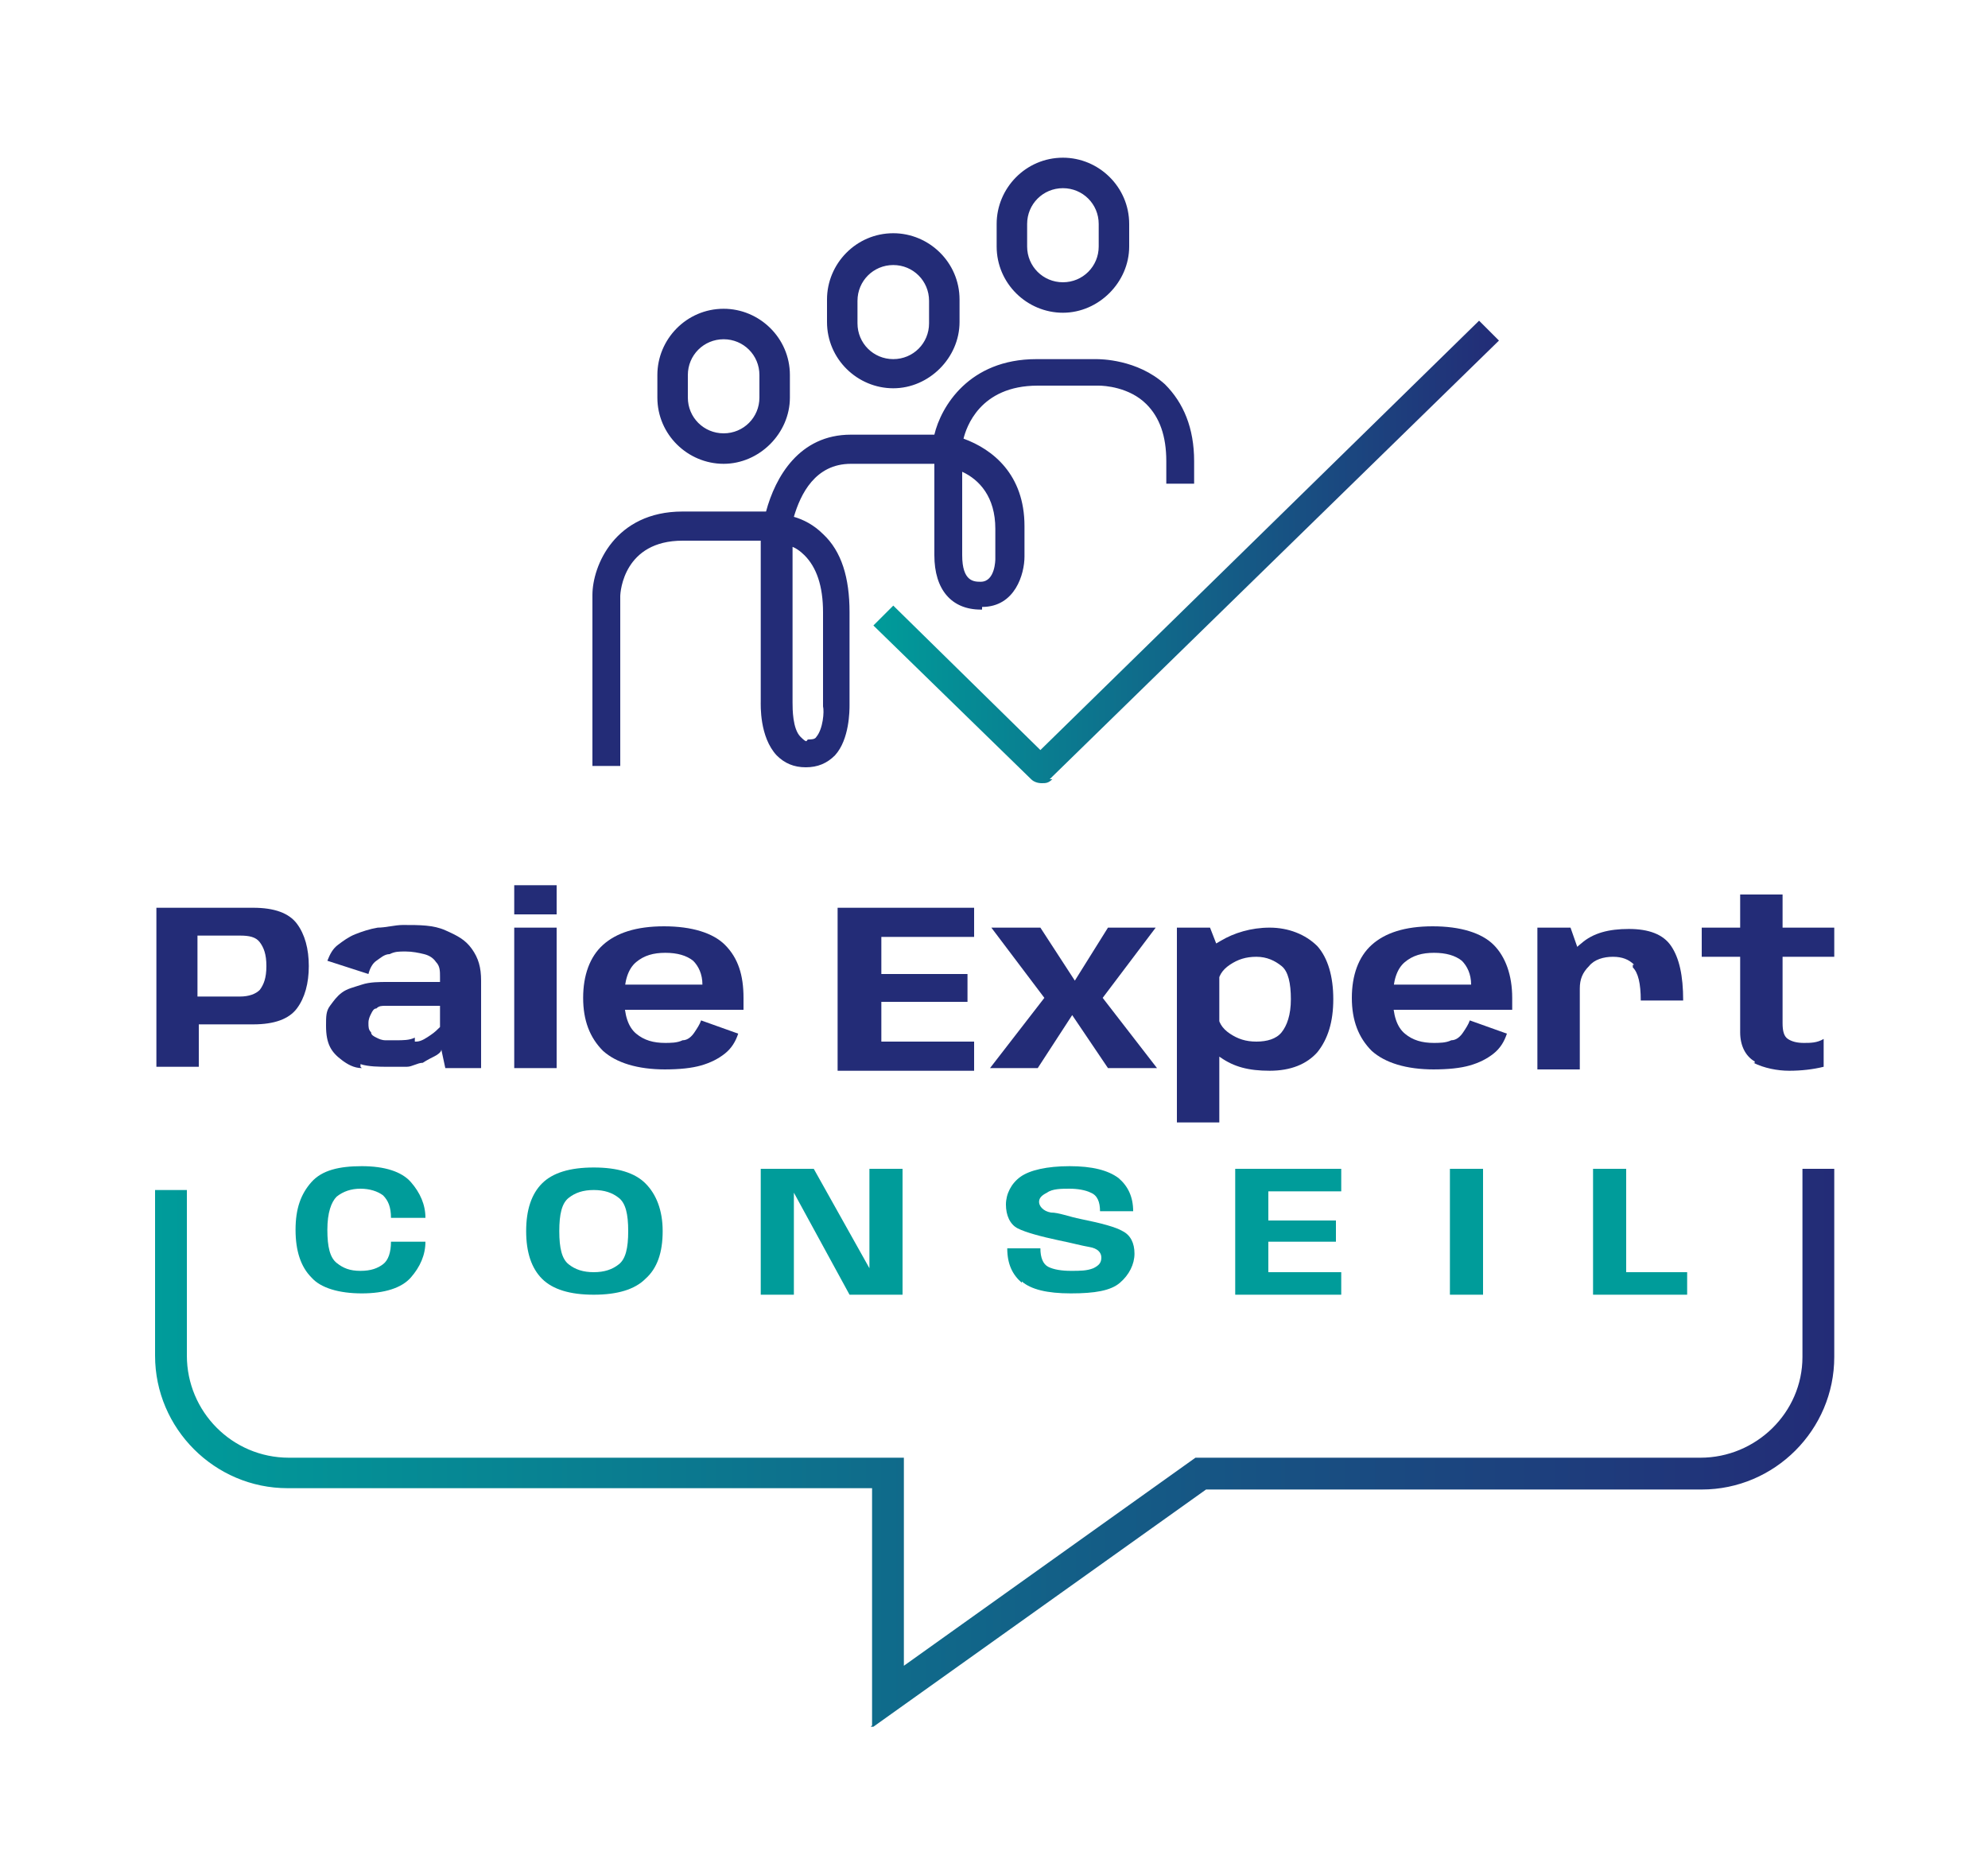
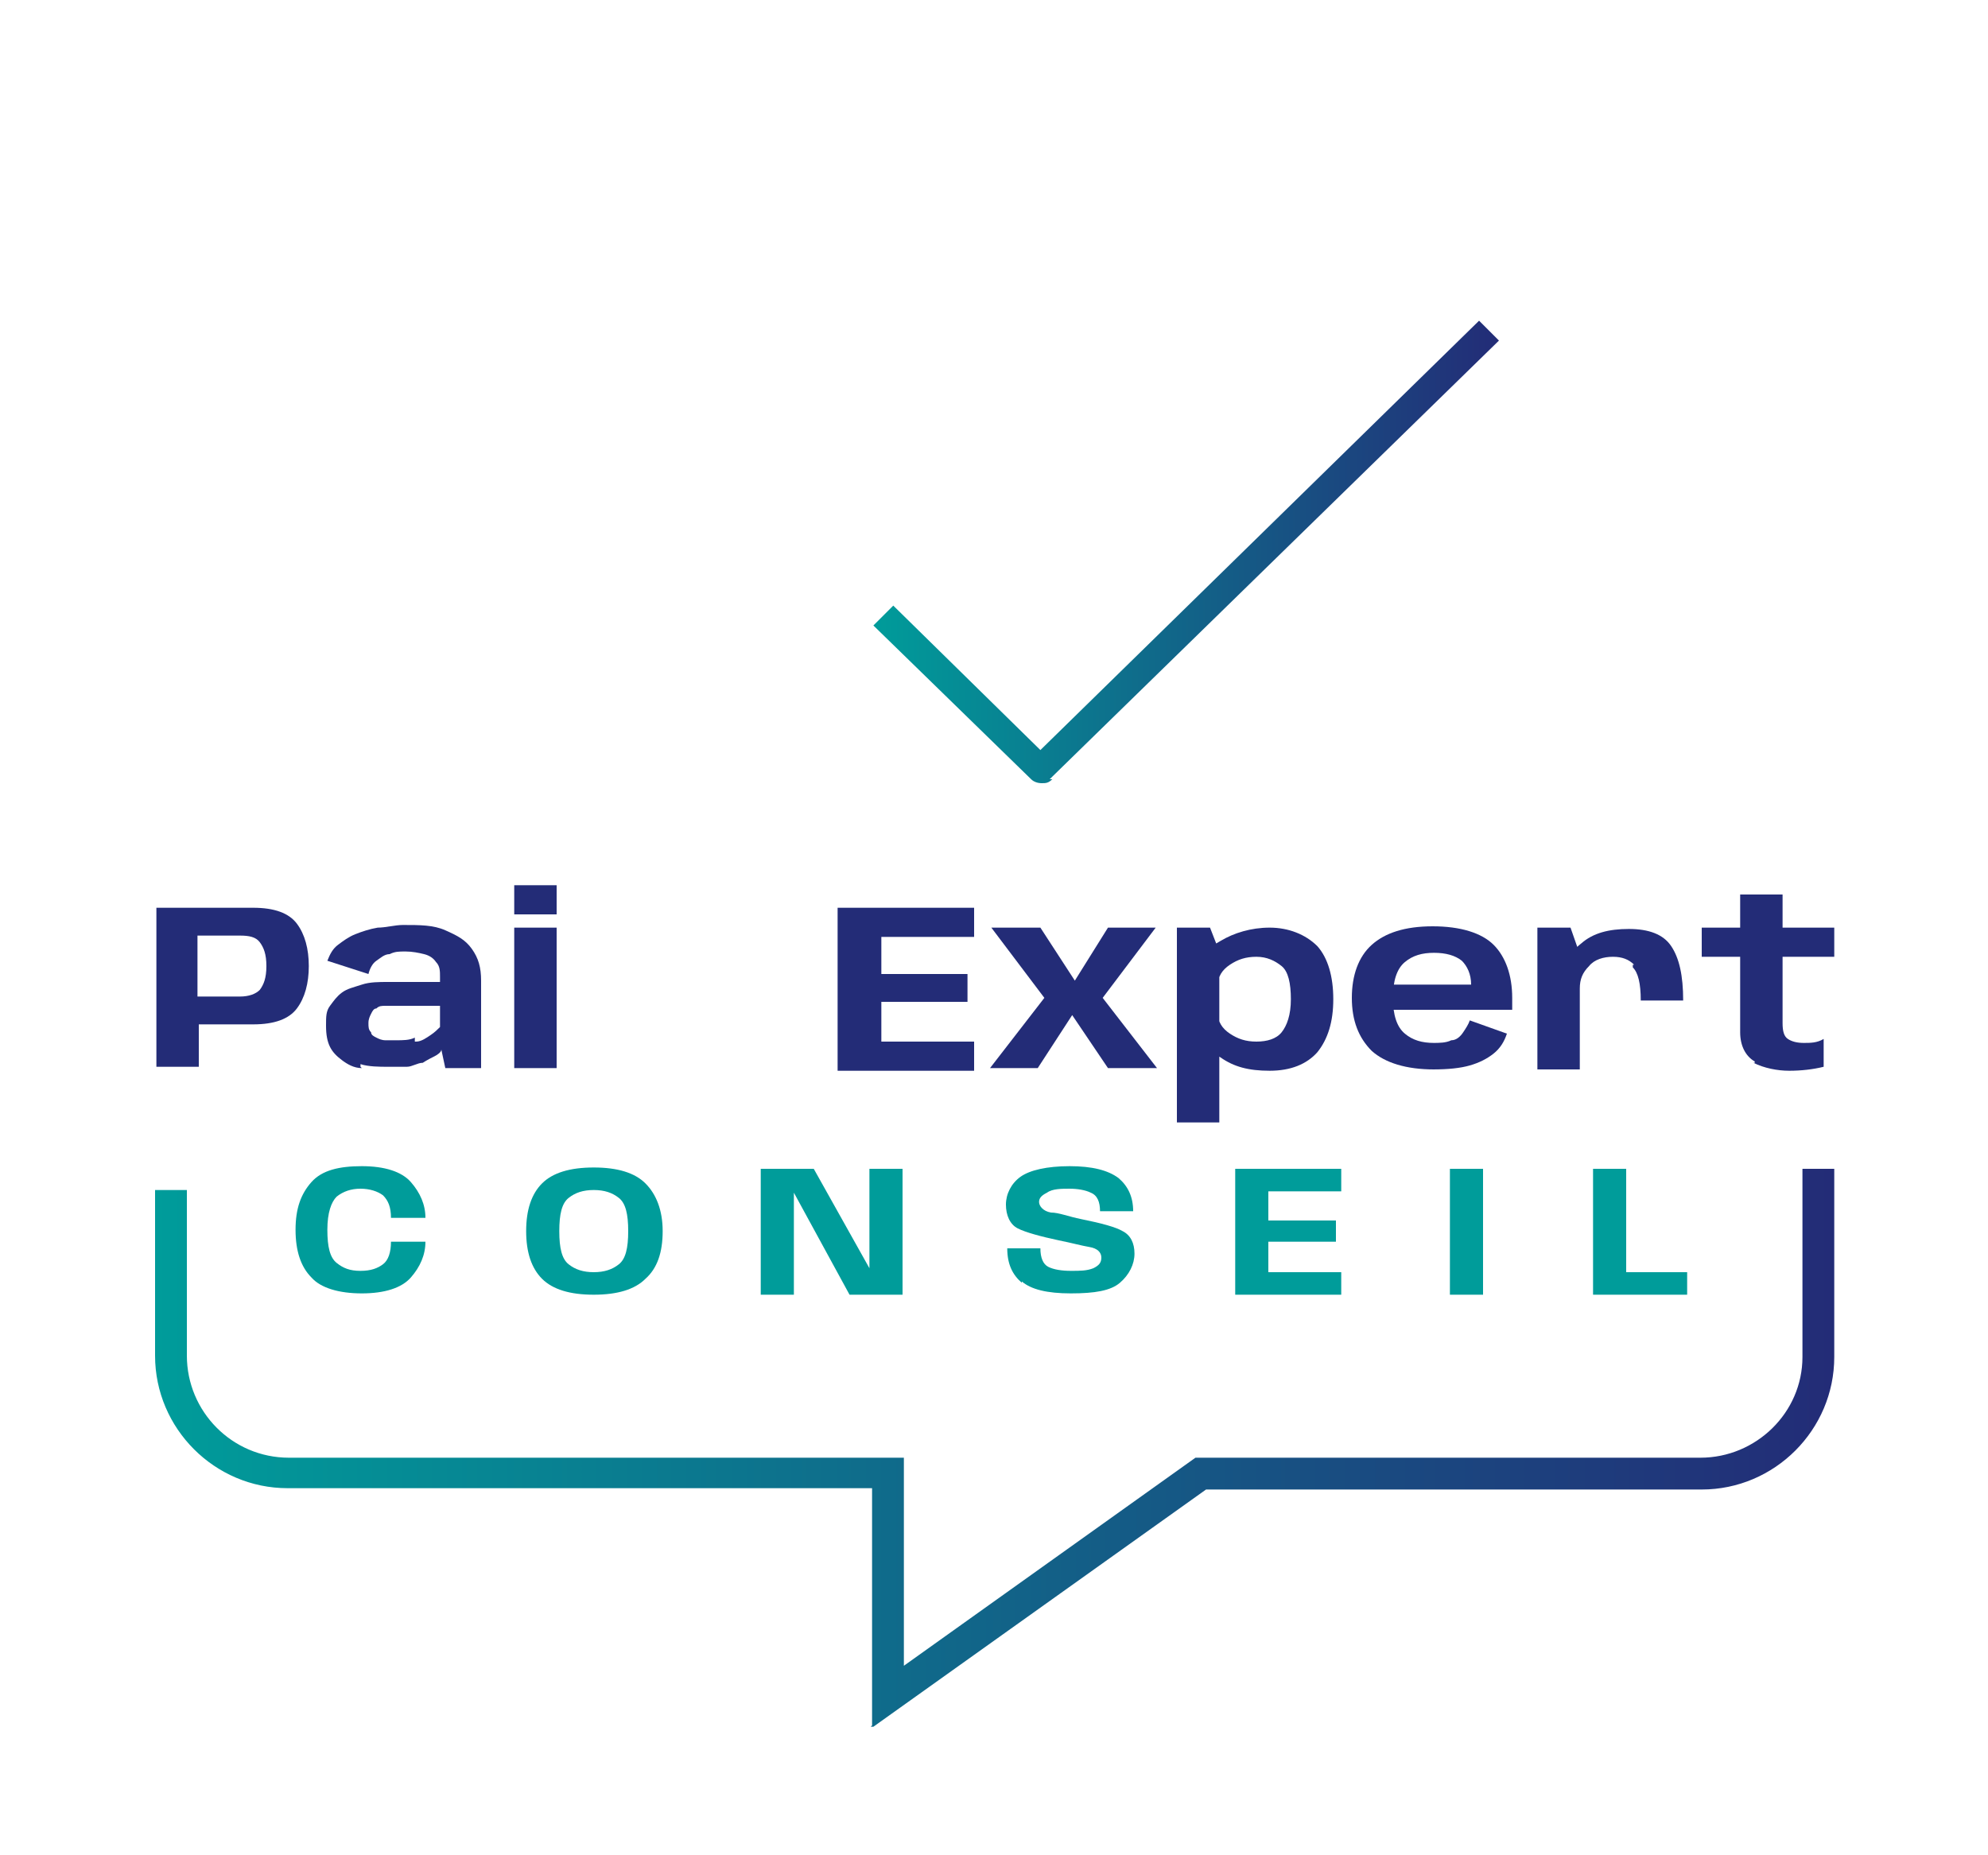
<svg xmlns="http://www.w3.org/2000/svg" id="Calque_1" version="1.1" viewBox="0 0 150 140">
  <defs>
    <style>
      .st0 {
        fill: #009c9a;
      }

      .st1 {
        fill: url(#Dégradé_sans_nom_2);
      }

      .st2 {
        fill: #232c77;
      }

      .st3 {
        fill: url(#Dégradé_sans_nom);
      }
    </style>
    <linearGradient id="Dégradé_sans_nom" data-name="Dégradé sans nom" x1="11.7" y1="32.6" x2="138.2" y2="32.6" gradientTransform="translate(0 141.9) scale(1 -1)" gradientUnits="userSpaceOnUse">
      <stop offset="0" stop-color="#009c9a" />
      <stop offset="1" stop-color="#232c77" />
    </linearGradient>
    <linearGradient id="Dégradé_sans_nom_2" data-name="Dégradé sans nom 2" x1="65.8" y1="100.3" x2="113.1" y2="100.3" gradientTransform="translate(0 141.9) scale(1 -1)" gradientUnits="userSpaceOnUse">
      <stop offset="0" stop-color="#009c9a" />
      <stop offset="1" stop-color="#232c77" />
    </linearGradient>
  </defs>
  <path class="st3" d="M65.8,130.2v-17.9H21.7c-5.5,0-10-4.5-10-10v-12.5h2.4v12.5c0,4.2,3.4,7.7,7.7,7.7h46.4v15.7l22-15.7h38.1c4.2,0,7.7-3.4,7.7-7.6v-14.2h2.4v14.2c0,5.5-4.5,10-10,10h-37.4l-25.1,17.9h-.2Z" />
  <g>
    <path class="st2" d="M11.7,68.5h7.4c1.6,0,2.7.4,3.3,1.2.6.8.9,1.9.9,3.2s-.3,2.4-.9,3.2c-.6.8-1.7,1.2-3.3,1.2h-4.1v3.2h-3.2v-12.2.2ZM18.1,75.2c.7,0,1.2-.2,1.5-.5.3-.4.5-.9.5-1.8s-.2-1.4-.5-1.8-.8-.5-1.5-.5h-3.2v4.6s3.2,0,3.2,0Z" />
    <path class="st2" d="M27.3,80.6c-.6,0-1.1-.3-1.5-.6-.4-.3-.7-.6-.9-1s-.3-.9-.3-1.6,0-1.1.3-1.5.5-.7.9-1,.9-.4,1.5-.6,1.3-.2,2-.2h3.9v-.4c0-.4,0-.8-.3-1.1-.2-.3-.5-.5-.9-.6s-.9-.2-1.4-.2-.8,0-1.2.2c-.4,0-.7.3-1,.5s-.5.6-.6,1l-3.1-1c.2-.5.4-.9.8-1.2.4-.3.8-.6,1.3-.8.5-.2,1.1-.4,1.7-.5.6,0,1.3-.2,1.9-.2,1.3,0,2.3,0,3.2.4s1.5.7,2,1.4.7,1.4.7,2.4v6.6h-2.7l-.3-1.4c0,.2-.3.4-.5.5s-.6.3-.9.5c-.4,0-.8.3-1.2.3s-1,0-1.5,0-1.4,0-2-.2v.2ZM31.4,78.6c.4,0,.8-.3,1.1-.5s.5-.4.7-.6v-1.6h-4.1c-.3,0-.5,0-.7.2-.2,0-.3.2-.4.4s-.2.4-.2.7,0,.5.2.7c0,.2.2.3.4.4s.4.2.7.2h.8c.5,0,1,0,1.4-.2v.3Z" />
    <path class="st2" d="M42,66.8v2.2h-3.2v-2.2h3.2ZM38.8,70h3.2v10.6h-3.2v-10.6Z" />
-     <path class="st2" d="M45.5,79.3c-1-1-1.5-2.3-1.5-4s.5-3.1,1.5-4,2.5-1.4,4.6-1.4,3.7.5,4.6,1.4c1,1,1.4,2.3,1.4,4s0,.7,0,.9h-9.3v-1.9h6.2c0-.8-.3-1.4-.7-1.8-.5-.4-1.2-.6-2.1-.6s-1.6.2-2.2.7c-.6.5-.9,1.4-.9,2.7s.3,2.2.9,2.7c.6.5,1.3.7,2.2.7v2c-2.1,0-3.7-.5-4.7-1.4h0ZM51.5,78.5c.4,0,.7-.3.9-.6.2-.3.4-.6.5-.9l2.8,1c-.2.6-.5,1.1-1,1.5s-1.1.7-1.8.9c-.7.2-1.6.3-2.8.3v-2c.5,0,1,0,1.4-.2Z" />
    <path class="st2" d="M63.2,68.5h10.3v2.2h-7v2.8h6.5v2.1h-6.5v3h7v2.2h-10.3v-12.2h0Z" />
    <path class="st2" d="M78.8,75.3l-4-5.3h3.7l2.6,4,2.5-4h3.6l-4,5.3,4.1,5.3h-3.7l-2.7-4-2.6,4h-3.6l4.1-5.3Z" />
    <path class="st2" d="M88.8,70h2.5l.7,1.8v12.9h-3.2v-14.6h0ZM92.1,79.8c-1-.6-1.6-1.3-1.6-1.9l1.4-1.4c0,.6.3,1.1.9,1.5s1.2.6,2,.6,1.5-.2,1.9-.7.7-1.3.7-2.5-.2-2.1-.7-2.5-1.1-.7-1.9-.7-1.4.2-2,.6-.9.9-.9,1.5l-1.4-1.4c0-.7.5-1.3,1.6-1.9,1-.6,2.3-1,3.7-1s2.7.5,3.6,1.4c.8.9,1.2,2.3,1.2,4s-.4,3-1.2,4c-.8.9-2,1.4-3.6,1.4s-2.7-.3-3.7-1Z" />
    <path class="st2" d="M103.5,79.3c-1-1-1.5-2.3-1.5-4s.5-3.1,1.5-4,2.5-1.4,4.6-1.4,3.7.5,4.6,1.4,1.4,2.3,1.4,4,0,.7,0,.9h-9.3v-1.9h6.2c0-.8-.3-1.4-.7-1.8-.5-.4-1.2-.6-2.1-.6s-1.6.2-2.2.7-.9,1.4-.9,2.7.3,2.2.9,2.7,1.3.7,2.2.7v2c-2.1,0-3.7-.5-4.7-1.4h0ZM109.5,78.5c.4,0,.7-.3.9-.6.2-.3.4-.6.5-.9l2.8,1c-.2.6-.5,1.1-1,1.5s-1.1.7-1.8.9c-.7.2-1.6.3-2.8.3v-2c.5,0,1,0,1.4-.2Z" />
    <path class="st2" d="M116,70h2.5l.7,2v8.7h-3.2v-10.6h0ZM123.3,72.8c-.4-.4-.9-.6-1.6-.6s-1.4.2-1.8.7c-.5.5-.7,1-.7,1.7l-1.2-.8c0-1,.4-1.9,1.3-2.6.9-.8,2.1-1.1,3.6-1.1s2.6.4,3.2,1.3c.6.9.9,2.2.9,4.1h-3.2c0-1.3-.2-2.1-.6-2.5v-.2Z" />
    <path class="st2" d="M132.4,80.1c-.7-.4-1.1-1.2-1.1-2.2v-5.7h-2.9v-2.2h2.9v-2.5h3.2v2.5h3.9v2.2h-3.9v5c0,.6.1,1,.4,1.2.3.2.7.3,1.2.3s1,0,1.5-.3v2.1c-.8.2-1.7.3-2.6.3s-1.9-.2-2.7-.6h.1Z" />
  </g>
  <g>
    <path class="st0" d="M23.5,96.4c-.8-.8-1.2-2-1.2-3.6s.4-2.7,1.2-3.6,2.1-1.2,3.8-1.2,3,.4,3.7,1.2c.7.8,1.1,1.7,1.1,2.7h-2.6c0-.8-.2-1.3-.6-1.7-.4-.3-1-.5-1.7-.5s-1.3.2-1.8.6c-.4.4-.7,1.2-.7,2.5s.2,2.1.7,2.5,1,.6,1.8.6,1.3-.2,1.7-.5.6-.9.6-1.7h2.6c0,1-.4,1.9-1.1,2.7-.7.8-2,1.2-3.7,1.2s-3.1-.4-3.8-1.2Z" />
    <path class="st0" d="M40.9,96.5c-.8-.8-1.2-2-1.2-3.6s.4-2.8,1.2-3.6c.8-.8,2.1-1.2,3.9-1.2s3.1.4,3.9,1.2c.8.8,1.3,2,1.3,3.6s-.4,2.8-1.3,3.6c-.8.8-2.1,1.2-3.9,1.2s-3.1-.4-3.9-1.2ZM46.7,95.4c.5-.4.7-1.2.7-2.5s-.2-2.1-.7-2.5-1.1-.6-1.9-.6-1.4.2-1.9.6-.7,1.2-.7,2.5.2,2.1.7,2.5,1.1.6,1.9.6,1.4-.2,1.9-.6Z" />
    <path class="st0" d="M57.4,88.2h4l4.2,7.5h0v-7.5h2.5v9.5h-4l-4.2-7.7h0v7.7h-2.5v-9.5Z" />
    <path class="st0" d="M77.1,96.8c-.7-.6-1.1-1.4-1.1-2.6h2.5c0,.7.2,1.2.6,1.4.4.2,1,.3,1.7.3s1.2,0,1.7-.2c.4-.2.6-.4.6-.8s-.3-.7-.9-.8-1.3-.3-2.3-.5c-1.4-.3-2.5-.6-3.1-.9s-.9-1-.9-1.8.4-1.6,1.1-2.1,2-.8,3.7-.8,2.9.3,3.7.9c.7.6,1.1,1.4,1.1,2.5h-2.5c0-.7-.2-1.2-.7-1.4-.4-.2-1-.3-1.6-.3s-1.3,0-1.7.3c-.4.2-.6.4-.6.7s.3.7.9.8c.6,0,1.3.3,2.3.5,1.5.3,2.6.6,3.1.9.6.3.9.9.9,1.7s-.4,1.6-1.1,2.2-1.9.8-3.7.8-3-.3-3.7-.9h0Z" />
    <path class="st0" d="M93.2,88.2h8v1.7h-5.5v2.2h5.1v1.6h-5.1v2.3h5.5v1.7h-8s0-9.5,0-9.5Z" />
    <path class="st0" d="M109.4,88.2h2.5v9.5h-2.5v-9.5Z" />
    <path class="st0" d="M120.2,88.2h2.5v7.8h4.6v1.7h-7.1v-9.5Z" />
  </g>
-   <path class="st2" d="M67.4,20c1.5,0,2.7,1.2,2.7,2.7v1.7c0,1.5-1.2,2.7-2.7,2.7s-2.7-1.2-2.7-2.7v-1.7c0-1.5,1.2-2.7,2.7-2.7M67.4,17.6c-2.8,0-5,2.3-5,5v1.7c0,2.8,2.3,5,5,5s5-2.3,5-5v-1.7c0-2.8-2.3-5-5-5h0ZM80.2,14.2c1.5,0,2.7,1.2,2.7,2.7v1.7c0,1.5-1.2,2.7-2.7,2.7s-2.7-1.2-2.7-2.7v-1.7c0-1.5,1.2-2.7,2.7-2.7M80.2,11.9c-2.8,0-5,2.3-5,5v1.7c0,2.8,2.3,5,5,5s5-2.3,5-5v-1.7c0-2.8-2.3-5-5-5h0ZM54.6,25.6c1.5,0,2.7,1.2,2.7,2.7v1.7c0,1.5-1.2,2.7-2.7,2.7s-2.7-1.2-2.7-2.7v-1.7c0-1.5,1.2-2.7,2.7-2.7M54.6,23.3c-2.8,0-5,2.3-5,5v1.7c0,2.8,2.3,5,5,5s5-2.3,5-5v-1.7c0-2.8-2.3-5-5-5h0ZM74,46c-2.2,0-3.5-1.5-3.5-4.1v-6.9h-6.3c-2.7,0-3.8,2.3-4.3,4,.7.2,1.5.6,2.2,1.3,1.4,1.3,2,3.3,2,5.9v7c0,.4,0,2.6-1.1,3.8-.6.6-1.3.9-2.2.9s-1.6-.3-2.2-.9c-1.3-1.4-1.2-3.8-1.2-4.1v-12.1h-5.9c-4.4,0-4.7,3.8-4.7,4.2v12.8h-2.1v-12.9c0-2.2,1.7-6.3,6.8-6.3h6.3c.7-2.6,2.5-5.8,6.4-5.8h6.3c.5-2.1,2.6-5.7,7.7-5.7h4.5c.3,0,3.1,0,5.2,1.9,1.4,1.4,2.2,3.3,2.2,5.8v1.7h-2.1v-1.7c0-1.9-.5-3.3-1.5-4.3-1.3-1.3-3.2-1.4-3.6-1.4h-4.6c-4.4,0-5.4,3.2-5.6,4,2.2.8,4.6,2.7,4.6,6.6v2.3c0,1.3-.7,3.8-3.2,3.8v.2ZM72.6,35.6v6.3c0,2,.9,2,1.4,2,1.1,0,1.1-1.7,1.1-1.7v-2.3c0-2.4-1.2-3.7-2.5-4.3ZM59.8,41.1v11.9c0,.5,0,2,.6,2.6s.4.2.6.2.5,0,.6-.2c.5-.6.6-1.9.5-2.3h0v-7.1c0-2-.5-3.4-1.4-4.3-.3-.3-.7-.6-1.1-.7h.2Z" />
  <path class="st1" d="M79.2,58.8l33.9-33.1-1.5-1.5-33.1,32.4-11.1-10.9-1.5,1.5,11.9,11.6c.2.2.5.3.8.3s.5,0,.8-.3h-.2Z" />
</svg>